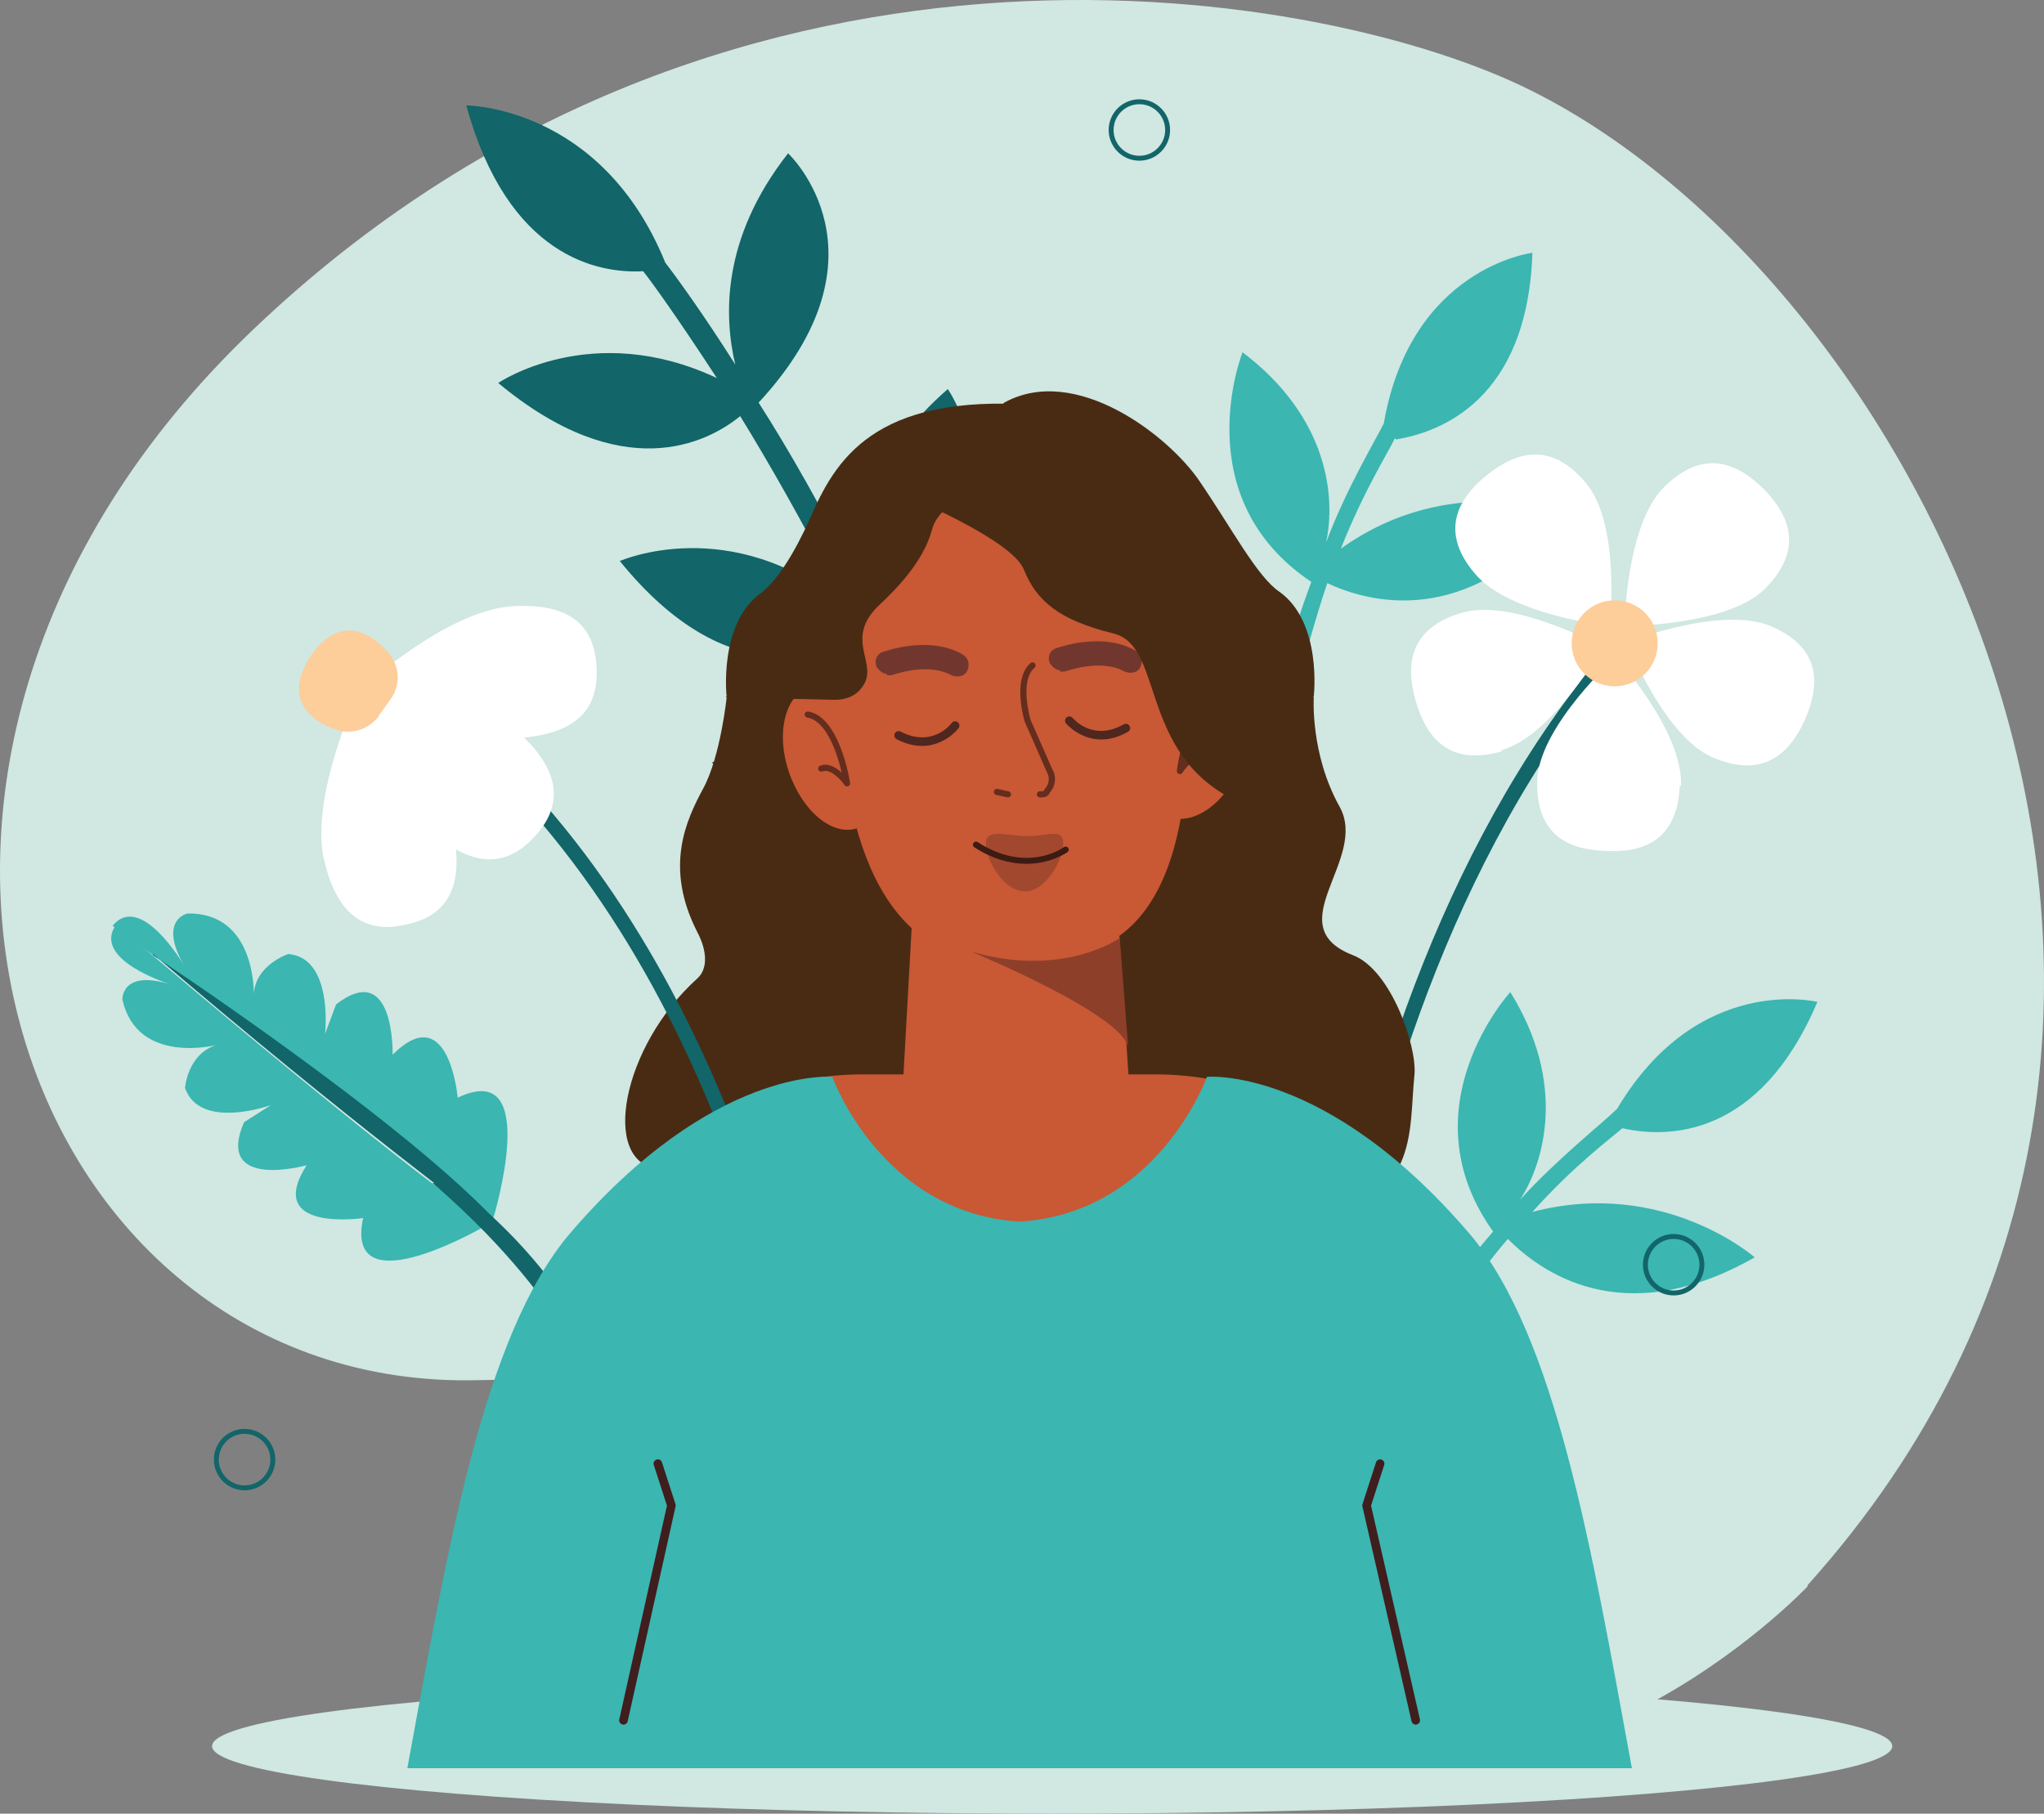
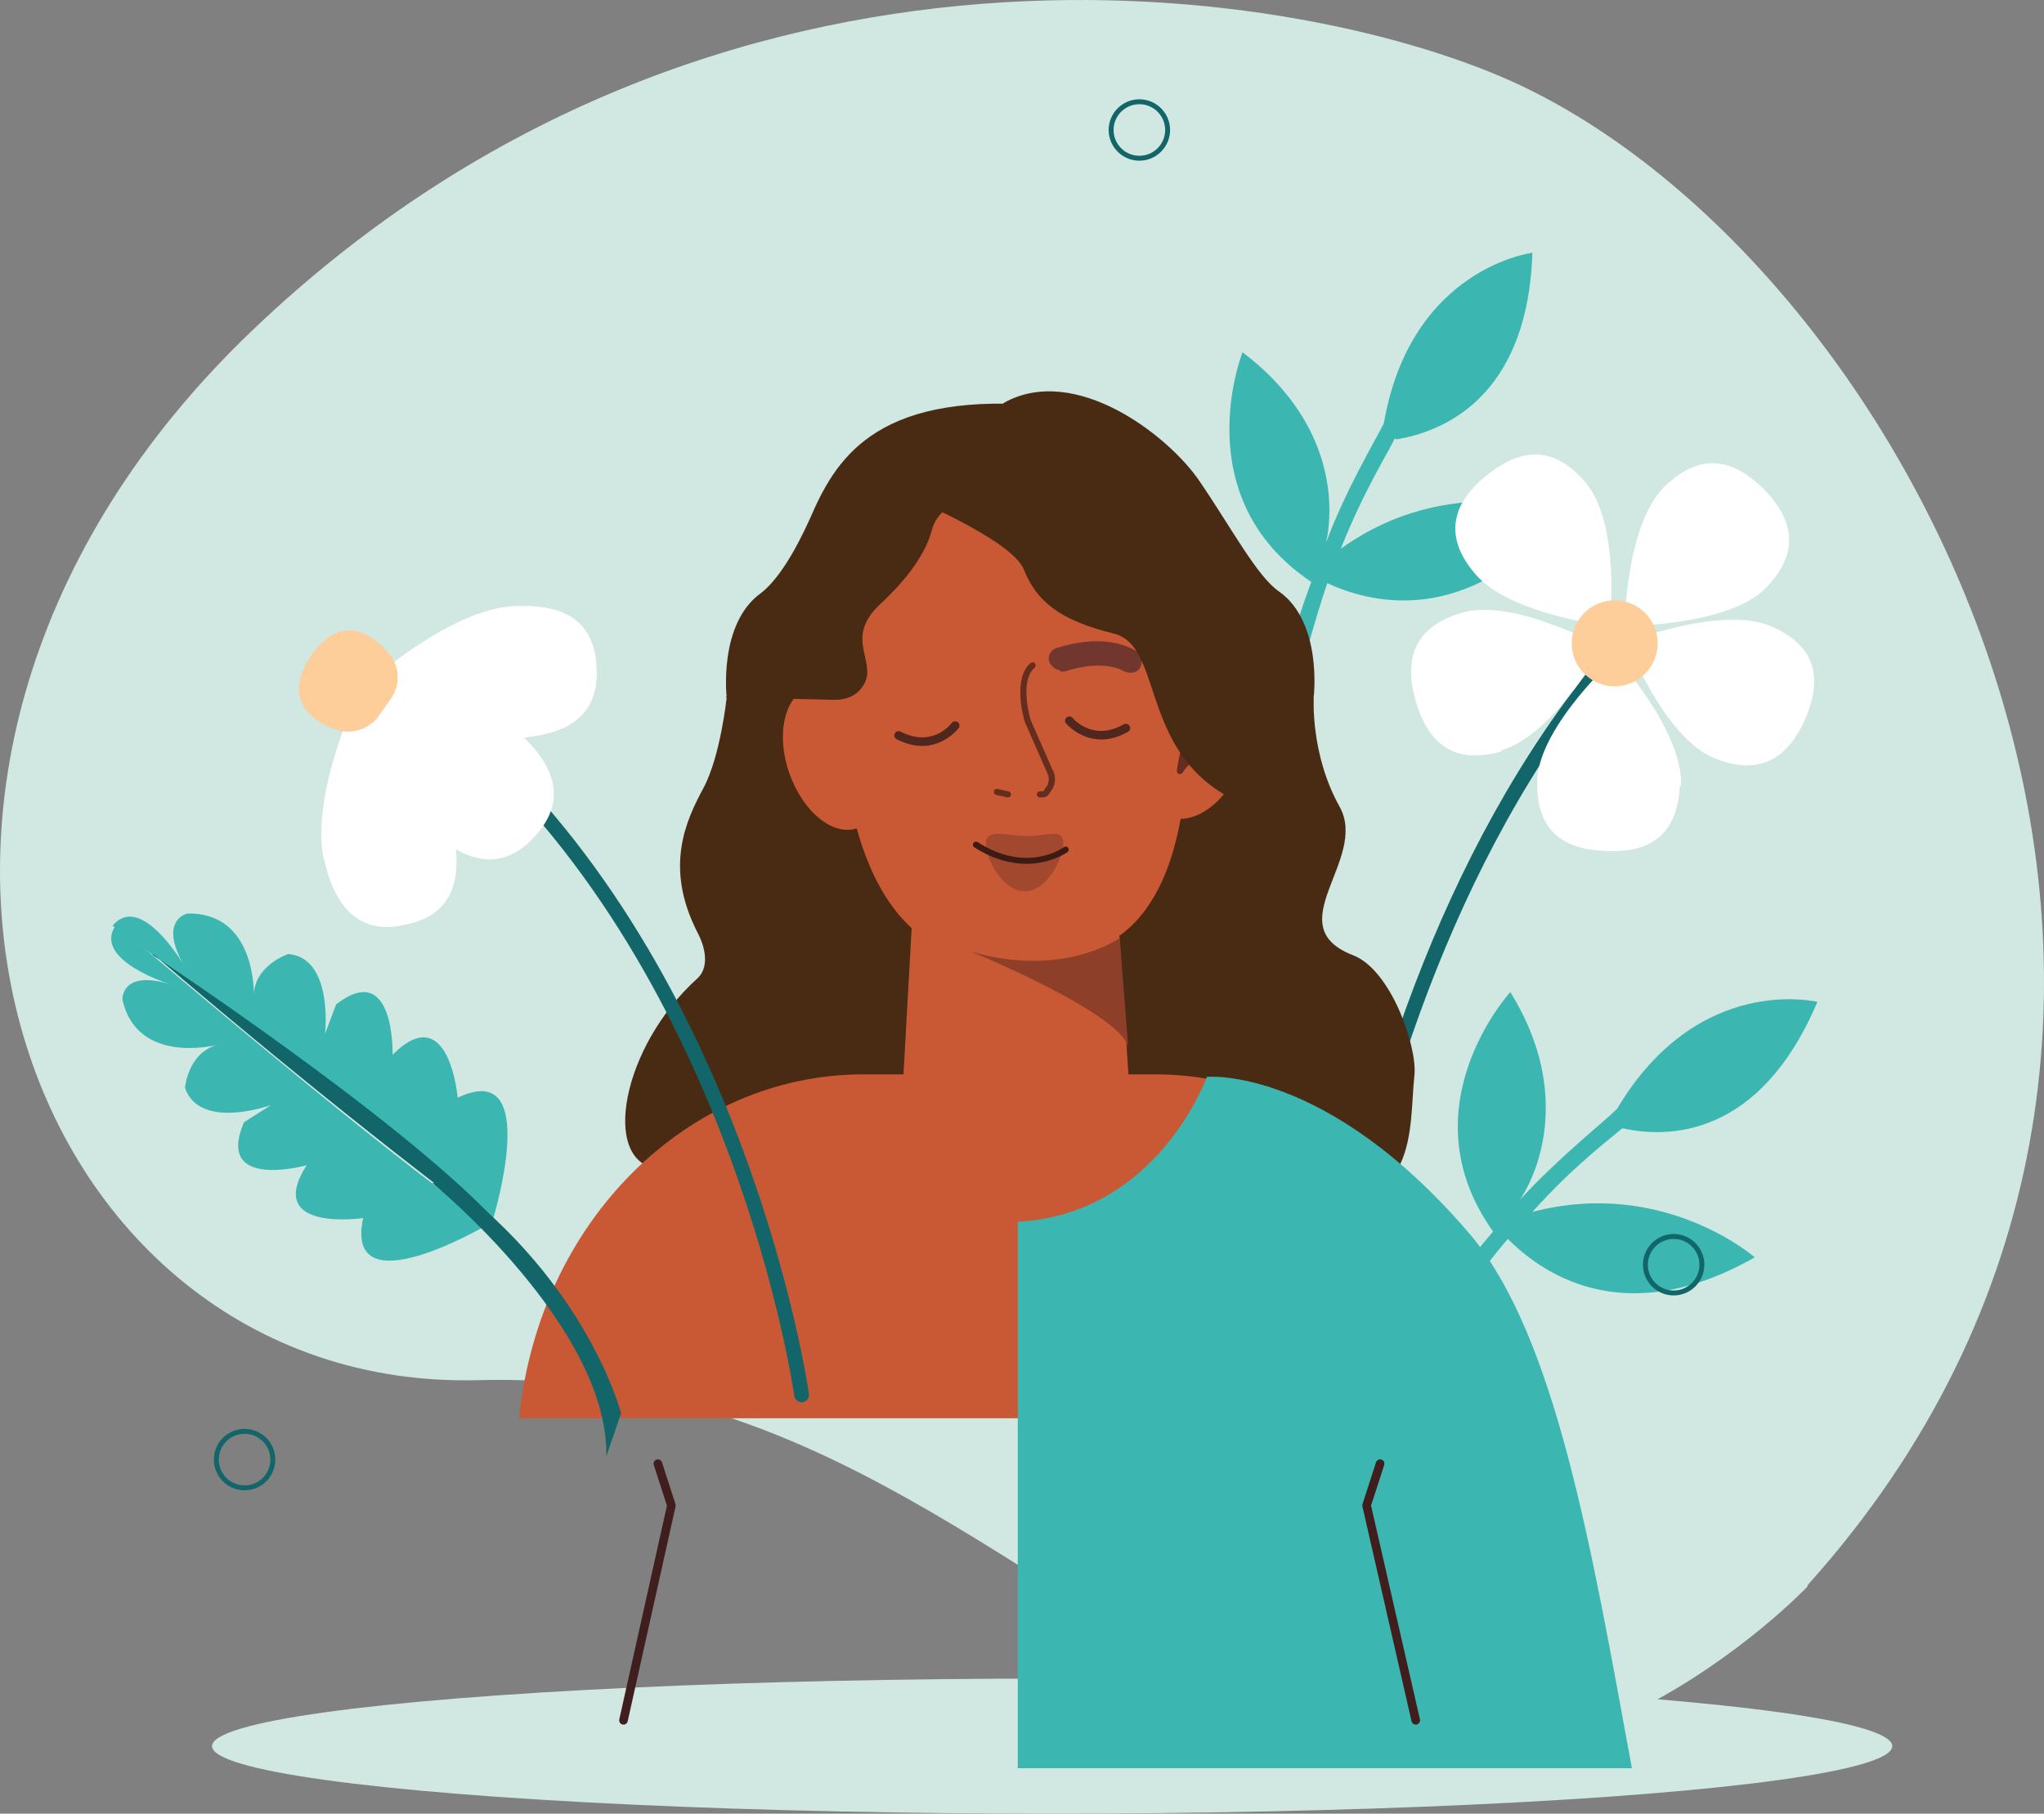
<svg xmlns="http://www.w3.org/2000/svg" id="Layer_1" data-name="Layer 1" viewBox="0 0 166.418 147.685">
  <rect x="0" y="0" width="166.418" height="147.685" fill="#808080" stroke="none" />
  <ellipse cx="85.665" cy="142.185" rx="68.4" ry="5.5" fill="#d0e7e2" stroke-width="0" />
  <path d="M147.165,129.185s-21.9,23.2-44.4,10.5c-22.5-12.6-38-28-63.8-27.3C1.665,113.385-17.135,62.785,20.665,26.785S106.565-1.215,123.865,6.985c32.8,15.6,63.8,77,23.3,122.1v.1Z" fill="#d0e7e2" fill-rule="evenodd" stroke-width="0" />
  <path d="M113.665,35.785c3.6-.6,10.7-3.2,11.1-15.2,0,0-9.9,1.2-12.1,13.9-.7,1.4-3.1,5.4-4.7,9.7.8-3.7.2-10.2-6.8-15.5,0,0-4.7,11.8,5.6,18.7-1,2.7-1.3,3.8-2.3,7.2.6.5,0,3.3.5,3.5,1-3.5,2.1-7.7,3.1-10.6,3.2,1.5,11.3,3.9,19.3-5.7,0,0-9.3-3.5-18.2,2.9,1.9-4.8,3.9-7.9,4.4-9l.1.1Z" fill="#3bb6b1" stroke-width="0" />
  <path d="M132.165,91.885c3.6.8,11.1.8,15.8-10.3,0,0-9.7-2.4-16.3,8.7-1.1,1.1-4.8,4-7.9,7.4,2-3.1,3.8-9.5-.8-16.9,0,0-8.6,9.4-1.4,19.5-1.9,2.2-2.5,3.1-4.7,5.9.4.7-1.2,3.1-.8,3.5,2.2-2.9,4.7-6.5,6.7-8.8,2.5,2.5,9.2,7.7,20.1,1.5,0,0-7.4-6.5-18.1-3.7,3.4-3.8,6.4-6,7.3-6.8h.1Z" fill="#3bb6b1" stroke-width="0" />
-   <path d="M84.965,48.585c-6.4,5.4-7.8,11.3-7.8,15.3-1.8-4.8-3.7-9.2-5.6-13.2,12.4-9.6,5.6-19,5.6-19-6.1,5.3-7.5,11.1-7.5,15.1h0c-2.7-5.3-5.4-10.1-7.9-14,11.2-12.1,2.4-20.3,2.4-20.3-5.5,7-5.2,13.4-4.3,17.2-2.6-4.1-4.7-7-5.7-8.3-5.2-12.8-16.2-12.8-16.2-12.8,3.4,12.4,10.8,13.7,14.4,13.5.8,1,3,4.1,6,8.7-10.2-4.8-17.8.4-17.8.4,10.1,8.4,17,4.9,19.7,2.7,2.4,3.9,5,8.5,7.7,13.7.3.5.5,1.1.8,1.7-9.3-7.6-18.3-3.6-18.3-3.6,8.9,11,16.9,7.6,19.5,6.1,2,4.2,4,8.9,5.8,13.9-9-7.2-17.8-3.6-17.8-3.6,8.2,10.5,16.3,8,19.4,6.4,3.7,10.9,6.4,23.9,6,36.1,0,.5-.2.6.3.6h.3c.4-.1.7-.5.7-.9.4-12.6-2.3-25.2-6.1-36.4,13.2-9.5,6.4-19.2,6.4-19.2v-.1Z" fill="#126568" stroke-width="0" />
  <g>
    <path d="M105.865,139.085c-.321,0-.588-.254-.6-.578-.02-.525-1.599-52.902,25.138-85.204.21-.255.59-.29.845-.08.255.211.291.59.079.845-26.44,31.946-24.881,83.875-24.862,84.396.012.331-.247.609-.578.621h-.021Z" fill="#126568" stroke-width="0" />
    <g>
      <path d="M120.065,46.685c2.8,3.4,11,4.3,11,4.3,0,0,.9-8.2-1.9-11.6s-5.6-2.7-8.1-.7-3.8,4.7-1,8h0Z" fill="#fff" stroke-width="0" />
      <path d="M136.865,63.985c.2-4.4-5.3-10.5-5.3-10.5,0,0-6.1,5.5-6.4,9.9-.2,4.4,2.3,5.8,5.5,5.9,3.2.2,5.9-.9,6.1-5.3h.1Z" fill="#fff" stroke-width="0" />
      <path d="M122.265,61.085c4.2-1.2,8.2-8.4,8.2-8.4,0,0-7.2-4-11.4-2.8-4.2,1.2-4.7,4.1-3.8,7.2.9,3.1,2.8,5.3,7,4.1v-.1Z" fill="#fff" stroke-width="0" />
      <path d="M135.465,39.685c-3.1,3.1-3.2,11.3-3.2,11.3,0,0,8.3,0,11.4-3,3.1-3.1,2.2-5.8,0-8.1-2.3-2.3-5-3.3-8.1-.3l-.1.1Z" fill="#fff" stroke-width="0" />
      <path d="M144.165,50.985c-4-1.7-11.7,1.3-11.7,1.3,0,0,3,7.7,7,9.4s6.2-.2,7.5-3.1c1.3-3,1.2-5.9-2.8-7.6h0Z" fill="#fff" stroke-width="0" />
      <circle cx="131.465" cy="52.385" r="3.5" fill="#fdcd9a" stroke-width="0" />
    </g>
  </g>
  <path d="M59.165,56.785s-.5,4.8-1.9,7.4-3.2,6.4-.5,11.7c.8,1.5.9,3,0,3.8-6.1,5.5-7.9,14.9-3.2,15.5l12.6-.7,36.4-.3,3.5,5.2c9.6-1.3,8.6-7.1,9.1-11.9.2-2.3-1.9-8.5-5-9.7-6.2-2.4,1.3-7.8-1.1-12.1-2.4-4.3-2.1-8.9-2.1-8.9l-24.7-15.9-23.2,15.9h.1Z" fill="#492b13" stroke-width="0" />
  <path d="M70.165,87.485h23.9c14.3,0,26.4,12.1,28,28H42.265c1.6-16,13.7-28,28-28h-.1Z" fill="#c95835" stroke-width="0" />
  <path d="M119.665,100.485c-11.7-13.7-21.4-12.8-21.4-12.8,0,0-4,11.2-15.4,11.8v44.5h50c-3.3-18-6.2-35.2-13.2-43.5Z" fill="#3bb6b1" stroke-width="0" />
  <g>
    <path d="M40.165,99.185s4-13.1-2.9-9.8c0,0-.7-8.1-5.3-3.5,0,0,.2-7.8-4.6-4.1l-.9,2.4s.7-6.2-3-6.5c0,0-2.7.9-2.8,3.3,0,0,.2-6.7-5.4-6.6,0,0-2.4.5-.3,4.2,0,0-3.5-6-5.8-3.2,0,0,23.7,17,30.9,23.7l.1.1Z" fill="#3bb6b1" stroke-width="0" />
    <path d="M39.765,99.685s-11.8,7-10.2-.5c0,0-8.1,1.2-4.6-4.3,0,0-7.5,2.1-5.1-3.5l2.2-1.4s-5.8,2.1-7-1.4c0,0,.2-2.8,2.6-3.5,0,0-6.5,1.7-7.7-3.7,0,0-.1-2.5,4-1.2,0,0-6.6-2-4.5-4.9,0,0,22.2,19,30.3,24.4Z" fill="#3bb6b1" stroke-width="0" />
    <path d="M12.465,77.785s19.7,13,27.7,21.4l-.4.5s-11.4-8.4-27.3-22v.1Z" fill="#126568" stroke-width="0" />
    <path d="M35.265,96.385s14.3,11.7,14.1,22.2l1.2-3.5s-2.7-10.6-14.2-19.1l-1.2.4h.1Z" fill="#126568" stroke-width="0" />
  </g>
  <g>
    <path d="M65.264,114.184c-.295,0-.552-.218-.593-.519-.046-.335-4.84-33.717-27.303-53.531-.249-.219-.272-.599-.053-.847.22-.249.598-.273.847-.053,22.803,20.115,27.651,53.93,27.698,54.269.044.328-.185.631-.514.676-.027.004-.055.005-.082.005Z" fill="#126568" stroke-width="0" />
    <g>
      <path d="M26.365,69.985c-1.1-5.1,2.6-13.1,2.6-13.1,0,0,6.8,5.6,7.9,10.7s-.9,7.1-3.8,7.7c-2.9.7-5.6-.3-6.7-5.4v.1Z" fill="#fff" stroke-width="0" />
      <path d="M34.965,67.585c-3.9-3.5-5.5-12.1-5.5-12.1,0,0,8.8.7,12.7,4.1,3.9,3.5,3.4,6.3,1.4,8.5s-4.7,3-8.6-.5h0Z" fill="#fff" stroke-width="0" />
      <path d="M42.365,60.185c-5.2.4-12.6-4.4-12.6-4.4,0,0,6.5-5.9,11.7-6.4,5.2-.4,6.9,1.8,7.1,4.8s-1,5.5-6.2,5.9v.1Z" fill="#fff" stroke-width="0" />
      <path d="M30.865,58.285c-.8,1.1-2.3,1.6-3.6,1.1-1.9-.7-4-2.3-2.3-5.4,0,0,2.6-5.3,6.6-.9,1,1.1,1.1,2.7.2,3.9l-1,1.4.1-.1Z" fill="#fdcd9a" stroke-width="0" />
    </g>
  </g>
  <path d="M136.265,105.485c-1.378,0-2.5-1.122-2.5-2.5s1.122-2.501,2.5-2.501,2.5,1.122,2.5,2.501-1.122,2.5-2.5,2.5ZM136.265,100.885c-1.158,0-2.1.942-2.1,2.101s.941,2.1,2.1,2.1,2.1-.941,2.1-2.1-.941-2.101-2.1-2.101Z" fill="#126568" stroke-width="0" />
  <path d="M92.765,13.085c-1.378,0-2.5-1.122-2.5-2.5s1.122-2.5,2.5-2.5,2.5,1.122,2.5,2.5-1.122,2.5-2.5,2.5ZM92.765,8.485c-1.158,0-2.1.942-2.1,2.1s.941,2.1,2.1,2.1,2.1-.942,2.1-2.1-.941-2.1-2.1-2.1Z" fill="#126568" stroke-width="0" />
  <path d="M19.919,121.354c-.134,0-.27-.011-.405-.033-.659-.106-1.237-.464-1.628-1.005-.391-.542-.547-1.203-.44-1.862.106-.659.464-1.237,1.005-1.628.542-.39,1.199-.549,1.862-.439.659.106,1.237.464,1.628,1.005.391.542.547,1.203.44,1.862-.106.659-.464,1.237-1.005,1.628-.43.31-.937.473-1.457.473ZM19.912,116.754c-1.011,0-1.905.734-2.072,1.765-.089.554.042,1.108.37,1.563s.813.755,1.368.845c.55.091,1.108-.042,1.564-.37.455-.328.755-.813.845-1.367.185-1.143-.594-2.223-1.738-2.408-.113-.019-.226-.027-.337-.027Z" fill="#126568" stroke-width="0" />
  <path d="M68.465,56.885c0-2.4.1-10.1.9-12.5,1.4-4.2,3.8-6.5,6.8-7.5l8.5-.8c4,.3,7.6,2.3,9.7,7.4,1,2.4,1.9,9.2,2.1,11.6.7,7.8.3,22.5-10.6,22.8-.1,0,.5-.9.3-.9v-2.4l-6.3.2v2.4s1.7.9,1.6.9c-10.9.5-13.1-13.4-13-21.3v.1Z" fill="#c95835" stroke-width="0" />
  <path d="M82.465,96.885l-9.2-4.7.2-3,1.5-26.9,15.4,2.2,1.7,25.9c0,3.3-7.3,6.9-9.7,6.5h.1Z" fill="#c95835" stroke-width="0" />
  <path d="M86.365,54.585c-.4,0-.7-.3-.9-.6-.2-.5,0-1,.5-1.2.1,0,3.7-1.4,6.5.2.5.3.6.8.4,1.3s-.8.6-1.3.4c-2-1.1-4.8,0-4.9,0h-.4l.1-.1Z" fill="#71372e" stroke-width="0" />
-   <path d="M72.265,54.885c-.4,0-.7-.3-.9-.6-.2-.5,0-1,.5-1.2.1,0,3.7-1.4,6.5.2.5.3.6.8.4,1.3s-.8.6-1.3.4c-2-1.1-4.8,0-4.9,0h-.4l.1-.1Z" fill="#71372e" stroke-width="0" />
  <path d="M75.069,60.741c-.608,0-1.299-.15-2.064-.545-.172-.089-.239-.3-.15-.472.089-.171.3-.238.472-.15,2.592,1.341,4.096-.614,4.159-.698.116-.154.335-.186.489-.071.155.115.188.333.073.488-.014.019-1.099,1.448-2.978,1.448Z" fill="#4f271f" stroke-width="0" />
  <path d="M89.665,60.216c-1.772,0-2.856-1.292-2.871-1.309-.122-.149-.101-.369.049-.491.147-.123.369-.102.492.047.065.08,1.656,1.945,4.156.519.165-.094.381-.038.478.13.096.167.038.381-.13.477-.803.458-1.533.627-2.174.627Z" fill="#4f271f" stroke-width="0" />
  <path d="M91.165,76.385s-4.6,3.3-12.1,1.1c0,0,12.6,5.2,12.8,7.9l-.7-9h0Z" fill="#8d3f2a" stroke-width="0" />
  <path d="M64.465,63.485c1.3,3.1,3.8,4.8,5.7,3.8s2.4-4.3,1.1-7.4-3.8-4.8-5.7-3.8c-1.9,1-2.4,4.3-1.1,7.4Z" fill="#c95835" stroke-width="0" />
-   <path d="M68.965,64.035c-.08,0-.158-.039-.206-.108-.275-.399-1.133-1.375-1.801-1.11-.128.052-.274-.011-.325-.139-.051-.128.011-.273.139-.325.65-.262,1.302.143,1.762.566-.344-1.464-1.199-4.219-2.811-4.488-.136-.022-.229-.151-.206-.288.023-.137.156-.228.288-.206,2.549.425,3.373,5.589,3.406,5.809.018.115-.046.227-.155.271-.03.012-.062.018-.092.018Z" fill="#642d1e" stroke-width="0" />
  <ellipse cx="97.253" cy="60.691" rx="6.2" ry="4.1" transform="translate(6.713 131.005) rotate(-69.8)" fill="#c95835" stroke-width="0" />
  <path d="M96.065,63.035c-.028,0-.057-.005-.085-.015-.108-.04-.177-.149-.163-.264.025-.219.651-5.377,3.383-6.113.139-.036.271.042.307.176.036.133-.043.271-.176.306-1.767.476-2.562,3.293-2.863,4.776.467-.469,1.146-.953,1.863-.758.134.036.212.174.176.307-.036.133-.174.212-.307.175-.763-.203-1.646.865-1.925,1.295-.047.072-.127.114-.21.114Z" fill="#642d1e" stroke-width="0" />
  <path d="M84.665,64.935c-.138,0-.25-.112-.25-.25s.112-.25.25-.25c.32,0,.325-.015.363-.129.012-.037.033-.07.061-.098.324-.324.396-.904.163-1.294l-1.815-4.128c-.053-.169-1.04-3.5.466-4.791.105-.089.264-.077.353.027.09.105.078.263-.027.353-1.259,1.079-.333,4.206-.323,4.238l1.79,4.072c.333.55.245,1.34-.213,1.835-.167.415-.526.415-.816.415Z" fill="#642d1e" stroke-width="0" />
  <path d="M82.065,64.935c-.018,0-.036-.002-.054-.006l-.9-.2c-.135-.03-.22-.164-.19-.298.03-.134.163-.218.298-.19l.9.2c.135.03.22.164.19.298-.026.117-.129.196-.244.196Z" fill="#642d1e" stroke-width="0" />
  <path d="M73.565,40.285s8.8,3.6,9.8,6.1,2.8,4.1,7.3,5.2,1.6,11.4,12.3,14.5l4-9.4s.7-6-2.8-8.5c-1.8-1.2-3.9-5.2-6.5-9-2.5-3.7-10.1-9.6-15.9-6.4l-8.2,7.4v.1Z" fill="#492b13" stroke-width="0" />
  <path d="M82.365,39.585s-5.7.4-6.5,3.6c-.7,2.6-3,4.9-4.4,6.2-2.8,2.8.2,4.7-1.3,6.6-.5.7-1.3,1-2.2,1l-8.8-.2s-.7-6,2.8-8.5c1.3-1,2.7-3.2,4-6.1,2-4.6,5.1-10.2,18.4-9.2l-2,6.7v-.1Z" fill="#492b13" stroke-width="0" />
  <path d="M80.265,68.685c0,1.3,1.4,3.9,3.2,3.9,1.7,0,3.1-2.6,3.1-3.9s-1.2-.6-2.9-.6-3.4-.7-3.4.6h0Z" fill="#a1482f" stroke-width="0" />
  <path d="M83.557,70.339c-1.194,0-2.64-.323-4.228-1.344-.116-.075-.15-.229-.075-.346.075-.116.23-.149.346-.075,3.995,2.57,6.895.499,7.016.409.111-.081.268-.058.35.053s.059.267-.052.349c-.021.015-1.322.954-3.357.954Z" fill="#3c1b13" stroke-width="0" />
  <path d="M115.265,140.434c-.16,0-.304-.109-.341-.271l-4-17.5c-.015-.062-.012-.126.008-.186l1.1-3.4c.06-.184.26-.285.44-.226.185.06.285.257.226.44l-1.07,3.309,3.979,17.406c.043.188-.074.376-.263.419-.026.007-.053.009-.078.009Z" fill="#401e1e" stroke-width="0" />
-   <path d="M46.365,100.485c11.7-13.7,21.4-12.8,21.4-12.8,0,0,4,11.2,15.4,11.8v44.5h-50c3.3-18,6.2-35.2,13.2-43.5Z" fill="#3bb6b1" stroke-width="0" />
  <path d="M50.765,140.434c-.025,0-.051-.002-.077-.008-.188-.042-.308-.229-.266-.418l3.879-17.407-1.071-3.31c-.06-.184.042-.381.225-.44.187-.06.382.042.441.226l1.1,3.4c.019.06.022.123.009.184l-3.9,17.5c-.037.163-.181.273-.341.273Z" fill="#401e1e" stroke-width="0" />
</svg>